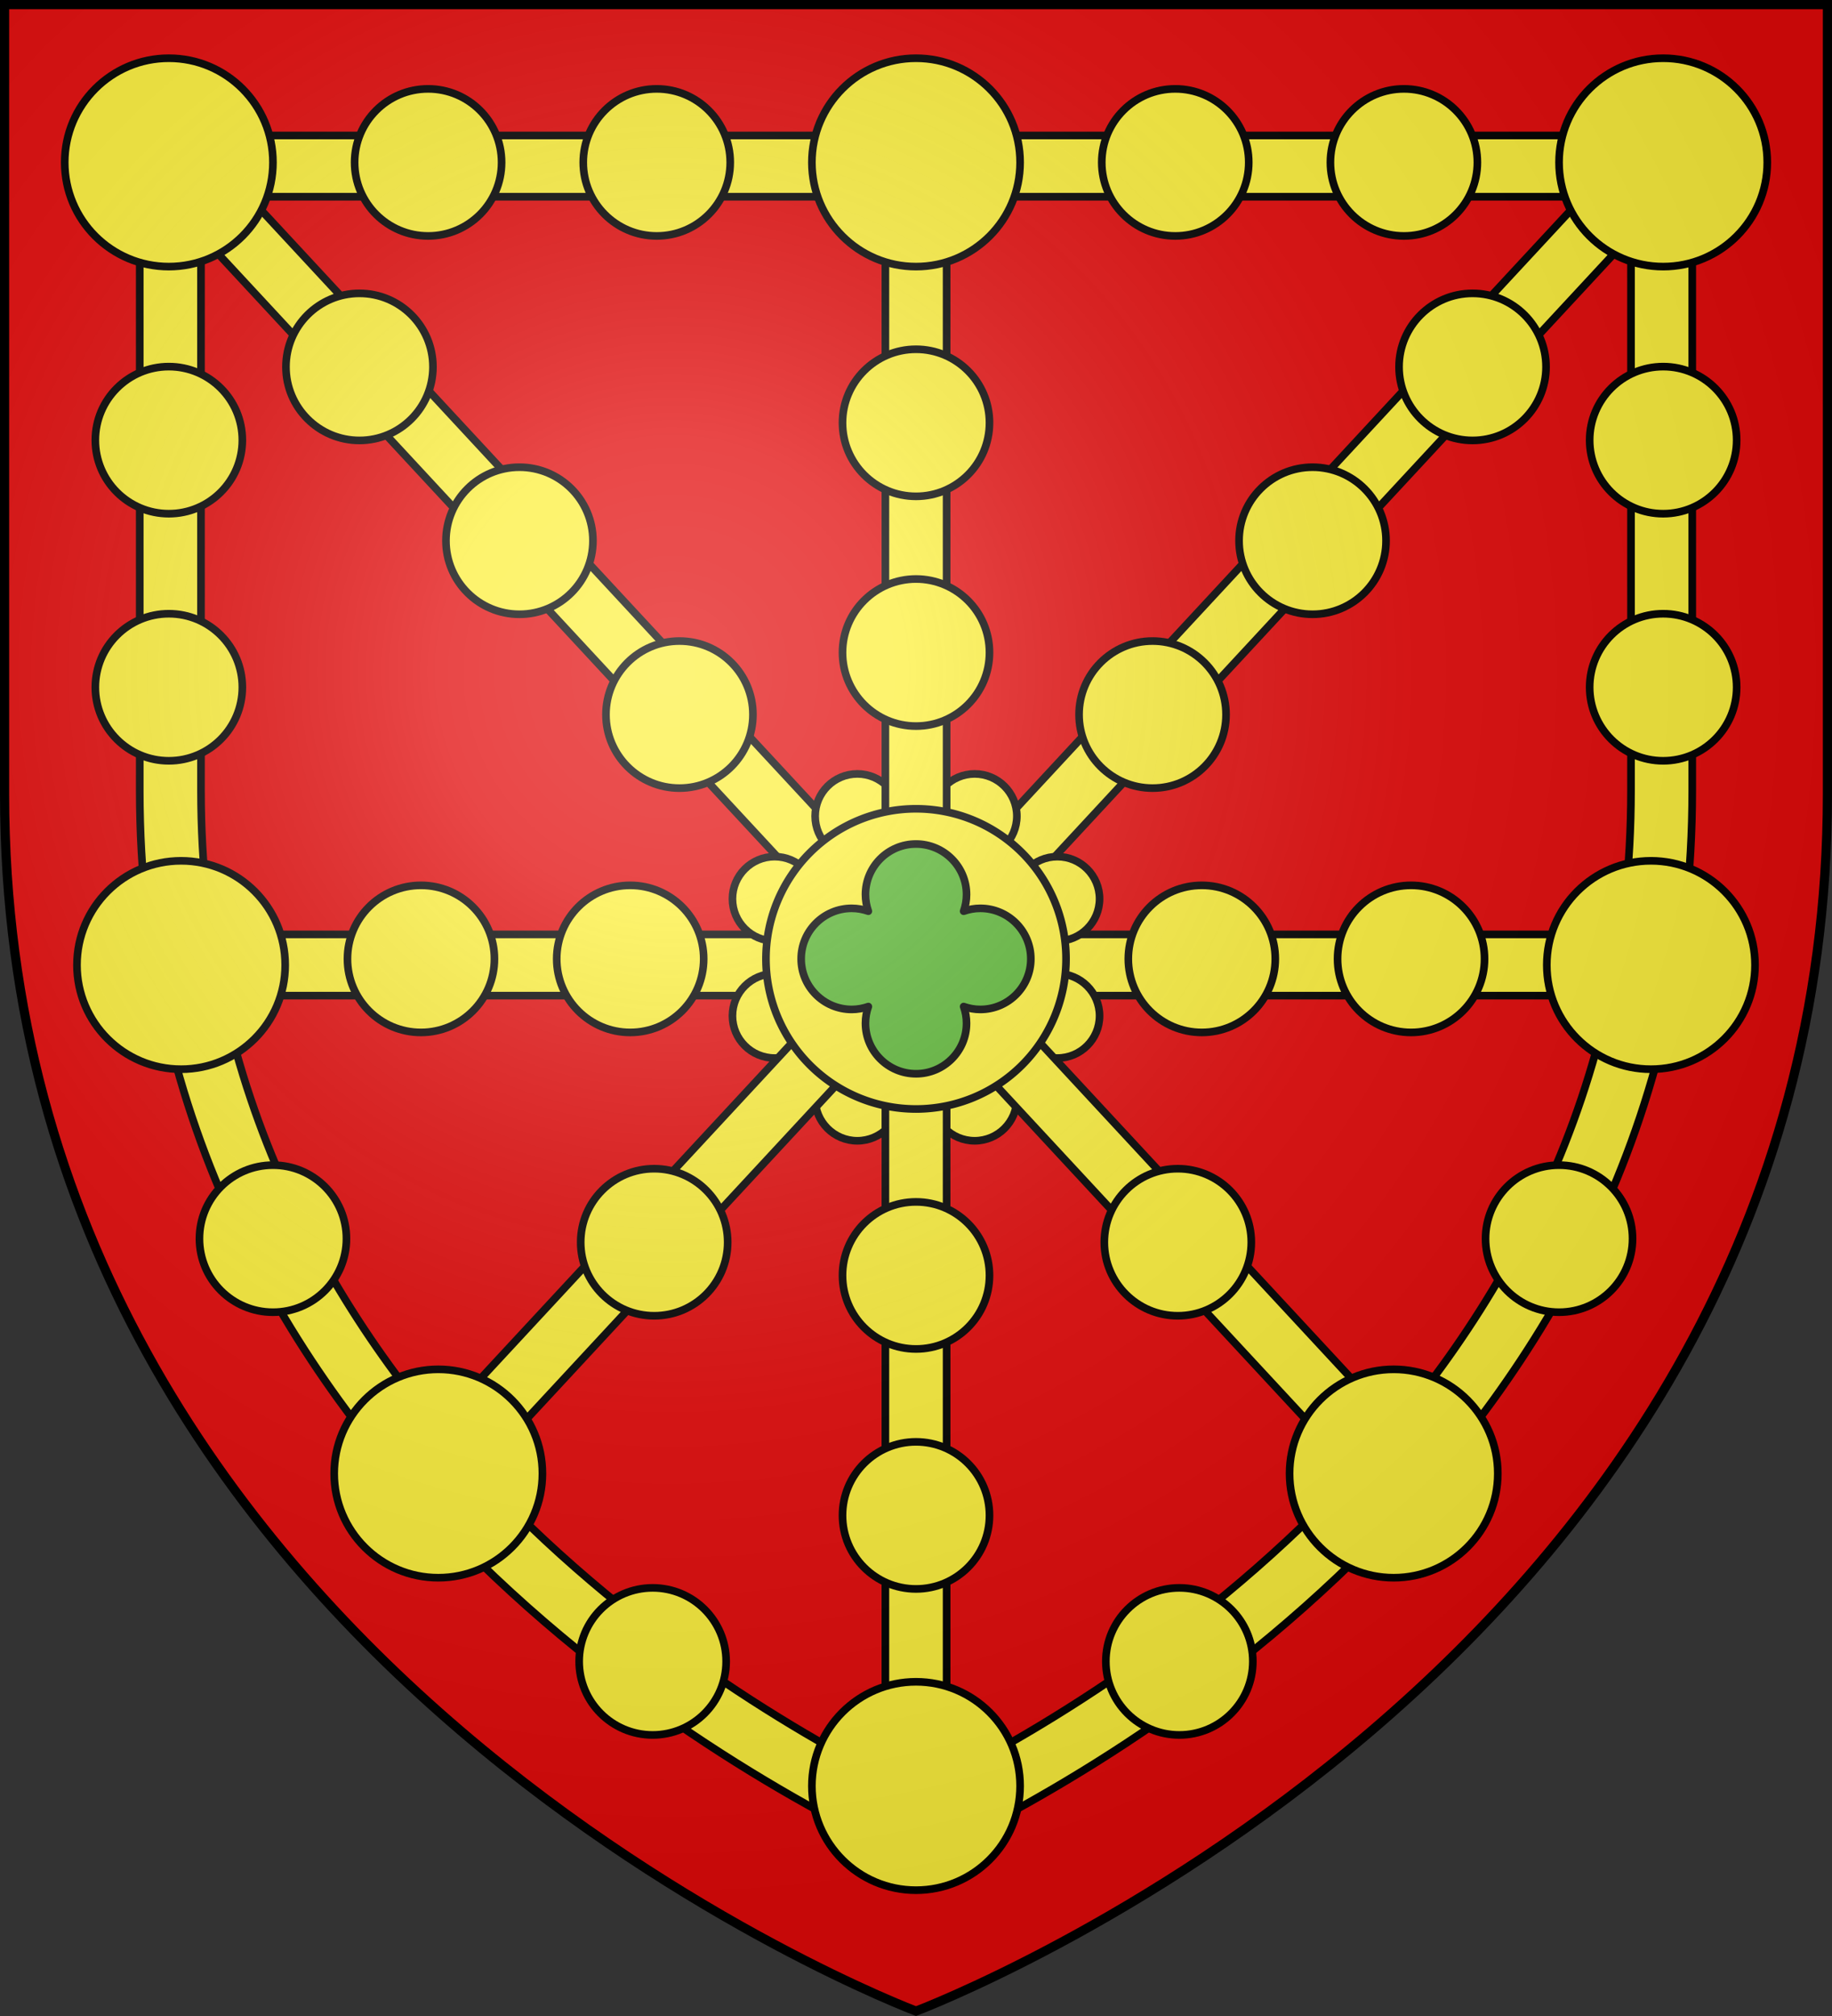
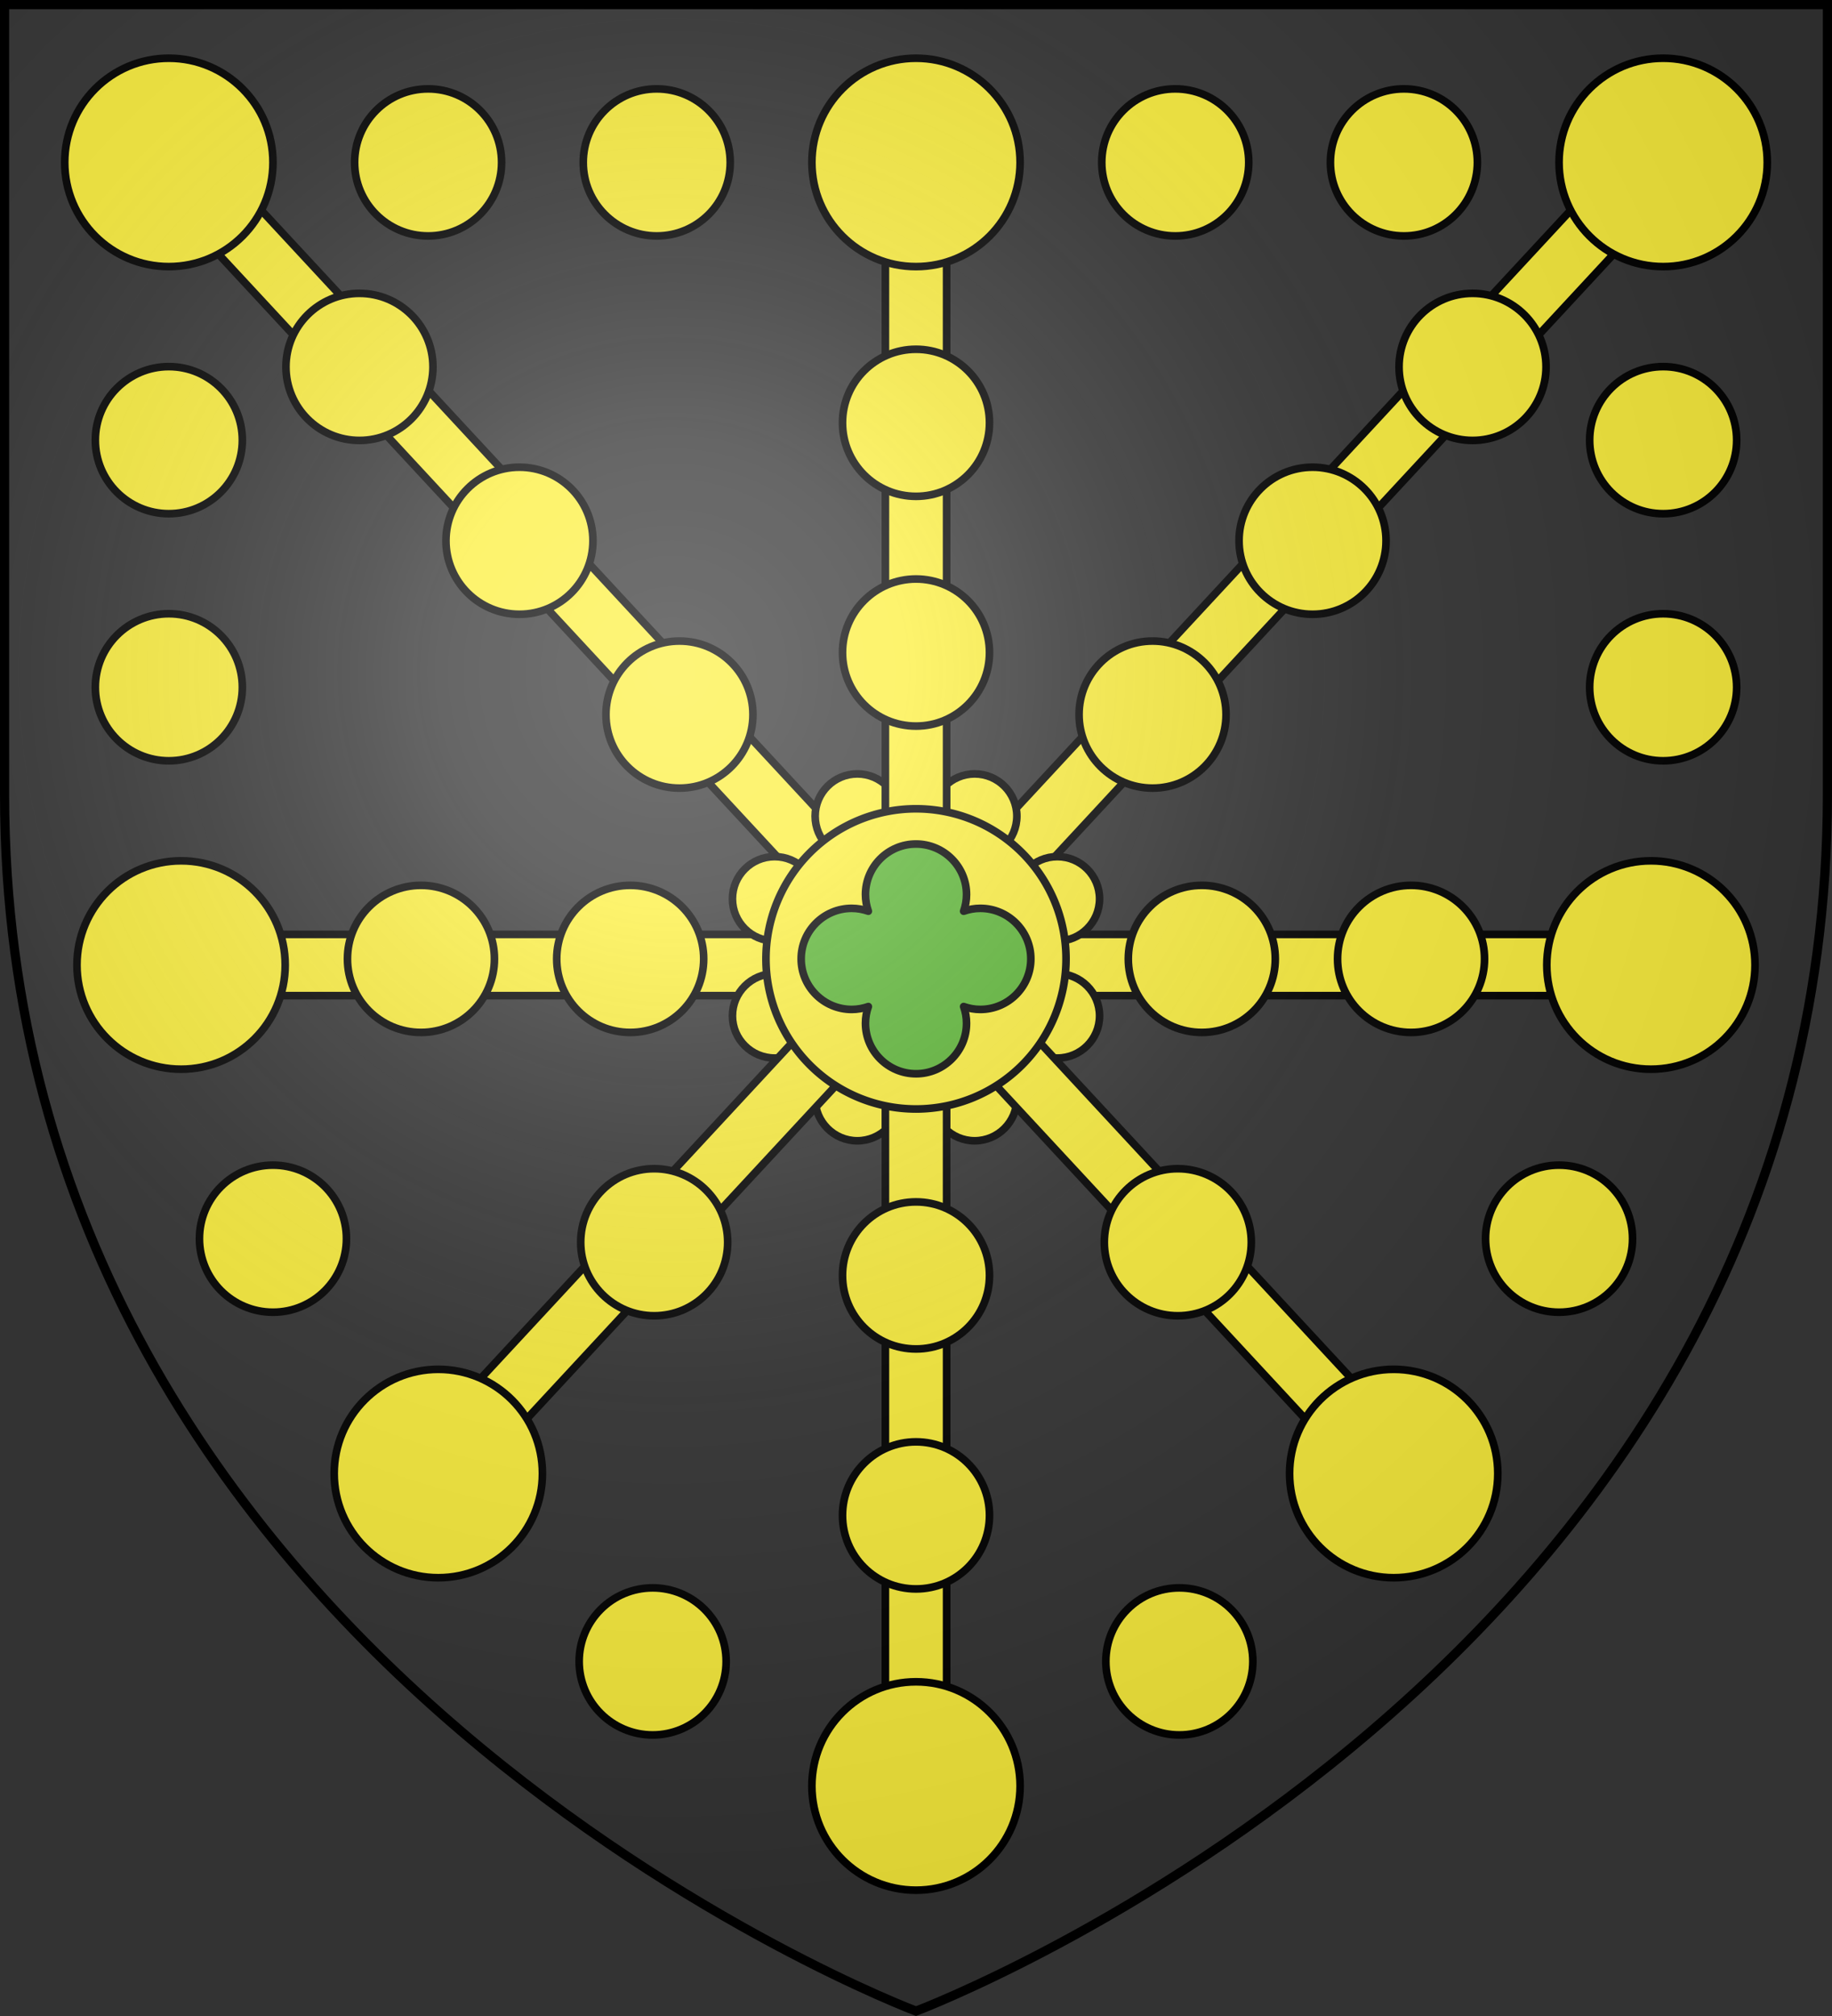
<svg xmlns="http://www.w3.org/2000/svg" xmlns:xlink="http://www.w3.org/1999/xlink" height="660" viewBox="-300 -300 600 660" width="600">
  <rect x="-300" y="-300" width="600" height="660" fill="#333333" stroke="none" />
  <radialGradient id="a" cx="-80" cy="-80" gradientUnits="userSpaceOnUse" r="405">
    <stop offset="0" stop-color="#fff" stop-opacity=".31" />
    <stop offset=".19" stop-color="#fff" stop-opacity=".25" />
    <stop offset=".6" stop-color="#6b6b6b" stop-opacity=".125" />
    <stop offset="1" stop-opacity=".125" />
  </radialGradient>
-   <path d="m-298.5-298.5h597v258.543c0 286.248-298.5 398.457-298.5 398.457s-298.5-112.209-298.5-398.457z" fill="#e20909" />
  <g stroke="#000" stroke-linecap="round" stroke-linejoin="round" stroke-width="2.5">
    <g id="b" stroke="#000" stroke-linecap="round" stroke-linejoin="round" stroke-width="2.498" transform="matrix(1.001 0 0 1.001 .064 -.136)">
-       <path d="m-.064 308.83c57.248-26.196 253.977-131.984 253.977-349.875v-214.214h-253.977m0 20.038h233.939v194.177c0 196.646-171.028 297.39-233.939 327.802" fill="#fcef3c" stroke="#000" stroke-linecap="round" stroke-linejoin="round" stroke-width="2.498" />
      <path id="c" d="m-26.066-41.835h20.038v305.884h-20.038z" fill="#fcef3c" stroke="#000" stroke-linecap="round" stroke-linejoin="round" stroke-width="2.498" transform="rotate(-90)" />
      <use height="660" stroke="#000" stroke-linecap="round" stroke-linejoin="round" stroke-width="2.498" transform="matrix(.68 -.733 .733 .68 34.724 -46.257)" width="600" xlink:href="#c" />
      <g stroke="#000" stroke-linecap="round" stroke-linejoin="round" stroke-width="2.498">
        <circle id="d" cx="19.134" cy="-32.656" r="13.8" style="fill:#fcef3c;stroke:#000;stroke-width:2.498;stroke-linecap:round;stroke-linejoin:round;stroke-dashoffset:3.245" />
        <use height="100%" stroke="#000" stroke-linecap="round" stroke-linejoin="round" stroke-width="2.498" transform="translate(27.06 27.06)" width="100%" xlink:href="#d" />
        <use height="100%" stroke="#000" stroke-linecap="round" stroke-linejoin="round" stroke-width="2.498" transform="translate(27.06 65.328)" width="100%" xlink:href="#d" />
        <use height="100%" stroke="#000" stroke-linecap="round" stroke-linejoin="round" stroke-width="2.498" transform="translate(.001 92.388)" width="100%" xlink:href="#d" />
      </g>
      <path d="m18.553 12.463v226.023h-20.038v-226.726z" fill="#fcef3c" stroke="#000" stroke-linecap="round" stroke-linejoin="round" stroke-width="2.498" transform="matrix(-.733 .68 .68 .733 0 0)" />
      <use height="660" stroke="#000" stroke-linecap="round" stroke-linejoin="round" stroke-width="2.498" transform="translate(244.459)" width="600" xlink:href="#f" />
      <use height="660" stroke="#000" stroke-linecap="round" stroke-linejoin="round" stroke-width="2.498" transform="translate(240.451 262.492)" width="600" xlink:href="#f" />
      <use height="660" stroke="#000" stroke-linecap="round" stroke-linejoin="round" stroke-width="2.498" transform="translate(156.293 428.804)" width="600" xlink:href="#f" />
      <path id="e" d="m108.807-246.445c0 13.282-10.764 24.05-24.045 24.05-13.282 0-24.045-10.768-24.045-24.05s10.764-24.05 24.045-24.05c13.282 0 24.045 10.768 24.045 24.05z" fill="#fcef3c" stroke="#000" stroke-linecap="round" stroke-linejoin="round" stroke-width="2.498" />
      <use height="660" stroke="#000" stroke-linecap="round" stroke-linejoin="round" stroke-width="2.498" transform="translate(74.807)" width="600" xlink:href="#e" />
      <use height="660" stroke="#000" stroke-linecap="round" stroke-linejoin="round" stroke-width="2.498" transform="translate(159.633 90.837)" width="600" xlink:href="#e" />
      <use height="660" stroke="#000" stroke-linecap="round" stroke-linejoin="round" stroke-width="2.498" transform="translate(159.633 171.655)" width="600" xlink:href="#e" />
      <use height="660" stroke="#000" stroke-linecap="round" stroke-linejoin="round" stroke-width="2.498" transform="translate(125.569 351.994)" width="600" xlink:href="#e" />
      <use height="660" stroke="#000" stroke-linecap="round" stroke-linejoin="round" stroke-width="2.498" transform="translate(1.336 490.253)" width="600" xlink:href="#e" />
      <use height="660" stroke="#000" stroke-linecap="round" stroke-linejoin="round" stroke-width="2.498" transform="translate(77.145 260.489)" width="600" xlink:href="#e" />
      <use height="660" stroke="#000" stroke-linecap="round" stroke-linejoin="round" stroke-width="2.498" transform="translate(8.683 260.489)" width="600" xlink:href="#e" />
      <use height="660" stroke="#000" stroke-linecap="round" stroke-linejoin="round" stroke-width="2.498" transform="translate(-7.431 180.589)" width="600" xlink:href="#e" />
      <use height="660" stroke="#000" stroke-linecap="round" stroke-linejoin="round" stroke-width="2.498" transform="translate(44.918 123.732)" width="600" xlink:href="#e" />
      <use height="660" stroke="#000" stroke-linecap="round" stroke-linejoin="round" stroke-width="2.498" transform="translate(97.266 66.875)" width="600" xlink:href="#e" />
      <use height="660" stroke="#000" stroke-linecap="round" stroke-linejoin="round" stroke-width="2.498" transform="translate(.835 353.162)" width="600" xlink:href="#e" />
    </g>
    <g stroke="#000" stroke-linecap="round" stroke-linejoin="round">
      <use height="100%" stroke-width="2.5" transform="scale(-1 1)" width="100%" xlink:href="#b" />
      <g stroke-width="2.498" transform="matrix(1.001 0 0 1.001 .064 -.136)">
        <use height="660" stroke="#000" stroke-linecap="round" stroke-linejoin="round" stroke-width="2.498" transform="matrix(0 -1 1 0 -16.111 -6.441)" width="600" xlink:href="#c" />
        <use height="660" stroke="#000" stroke-linecap="round" stroke-linejoin="round" stroke-width="2.498" transform="matrix(0 -1 1 0 -16.111 268.074)" width="600" xlink:href="#c" />
        <path d="m49.028 14.043a49.092 49.092 0 1 1 -98.184 0 49.092 49.092 0 1 1 98.184 0z" fill="#fcef3c" stroke="#000" stroke-linecap="round" stroke-linejoin="round" stroke-width="2.498" />
        <path d="m-.064-23.527c-9.13 0-16.531 7.401-16.531 16.531 0 1.91.343 3.741.939 5.448-1.706-.595-3.539-.939-5.448-.939-9.13 0-16.531 7.401-16.531 16.531s7.401 16.531 16.531 16.531c1.91 0 3.741-.343 5.448-.939-.598 1.71-.939 3.534-.939 5.448 0 9.13 7.401 16.531 16.531 16.531s16.531-7.401 16.531-16.531c0-1.914-.341-3.738-.939-5.448 1.707.596 3.538.939 5.448.939 9.13 0 16.531-7.401 16.531-16.531s-7.401-16.531-16.531-16.531c-1.909 0-3.742.344-5.448.939.596-1.707.939-3.538.939-5.448 0-9.13-7.401-16.531-16.531-16.531z" fill="#5ab532" stroke="#000" stroke-linecap="round" stroke-linejoin="round" stroke-width="2.498" />
        <path id="f" d="m34-246.445c0 18.817-15.246 34.076-34.064 34.076s-34.064-15.258-34.064-34.076c0-18.817 15.246-34.076 34.064-34.076s34.064 15.258 34.064 34.076z" fill="#fcef3c" stroke="#000" stroke-linecap="round" stroke-linejoin="round" stroke-width="2.498" />
        <g stroke="#000" stroke-linecap="round" stroke-linejoin="round" stroke-width="2.498">
          <use height="660" transform="translate(0 530.996)" width="600" xlink:href="#f" />
          <use height="660" transform="translate(-84.826 85.16)" width="600" xlink:href="#e" />
          <use height="660" transform="translate(-84.826 160.301)" width="600" xlink:href="#e" />
          <use height="660" transform="translate(-84.826 364.016)" width="600" xlink:href="#e" />
          <use height="660" transform="translate(-84.826 442.497)" width="600" xlink:href="#e" />
        </g>
      </g>
    </g>
  </g>
  <path d="m-298.5-298.5h597v258.543c0 286.248-298.5 398.457-298.5 398.457s-298.5-112.209-298.5-398.457z" fill="url(#a)" />
  <path d="m-298.5-298.5h597v258.503c0 286.203-298.5 398.394-298.5 398.394s-298.5-112.191-298.5-398.395z" fill="none" stroke="#000" stroke-width="3" />
</svg>